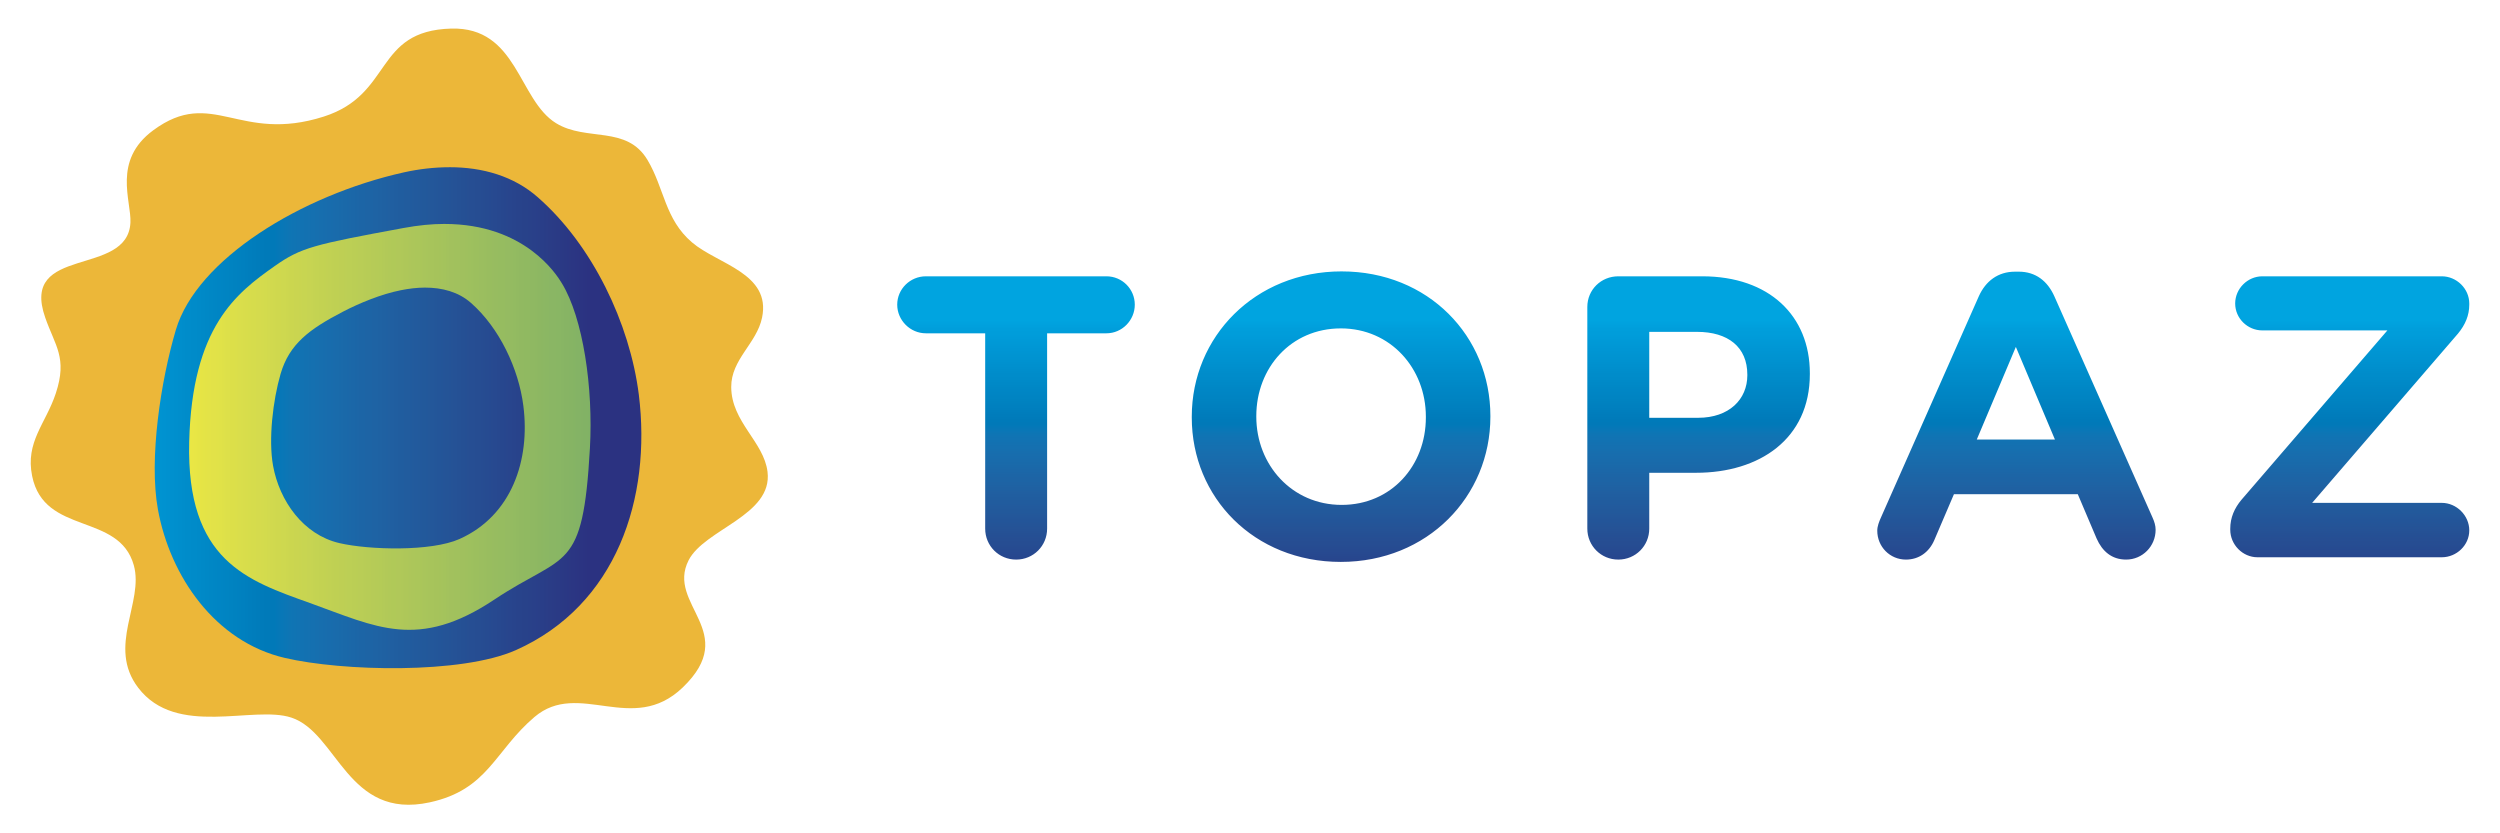
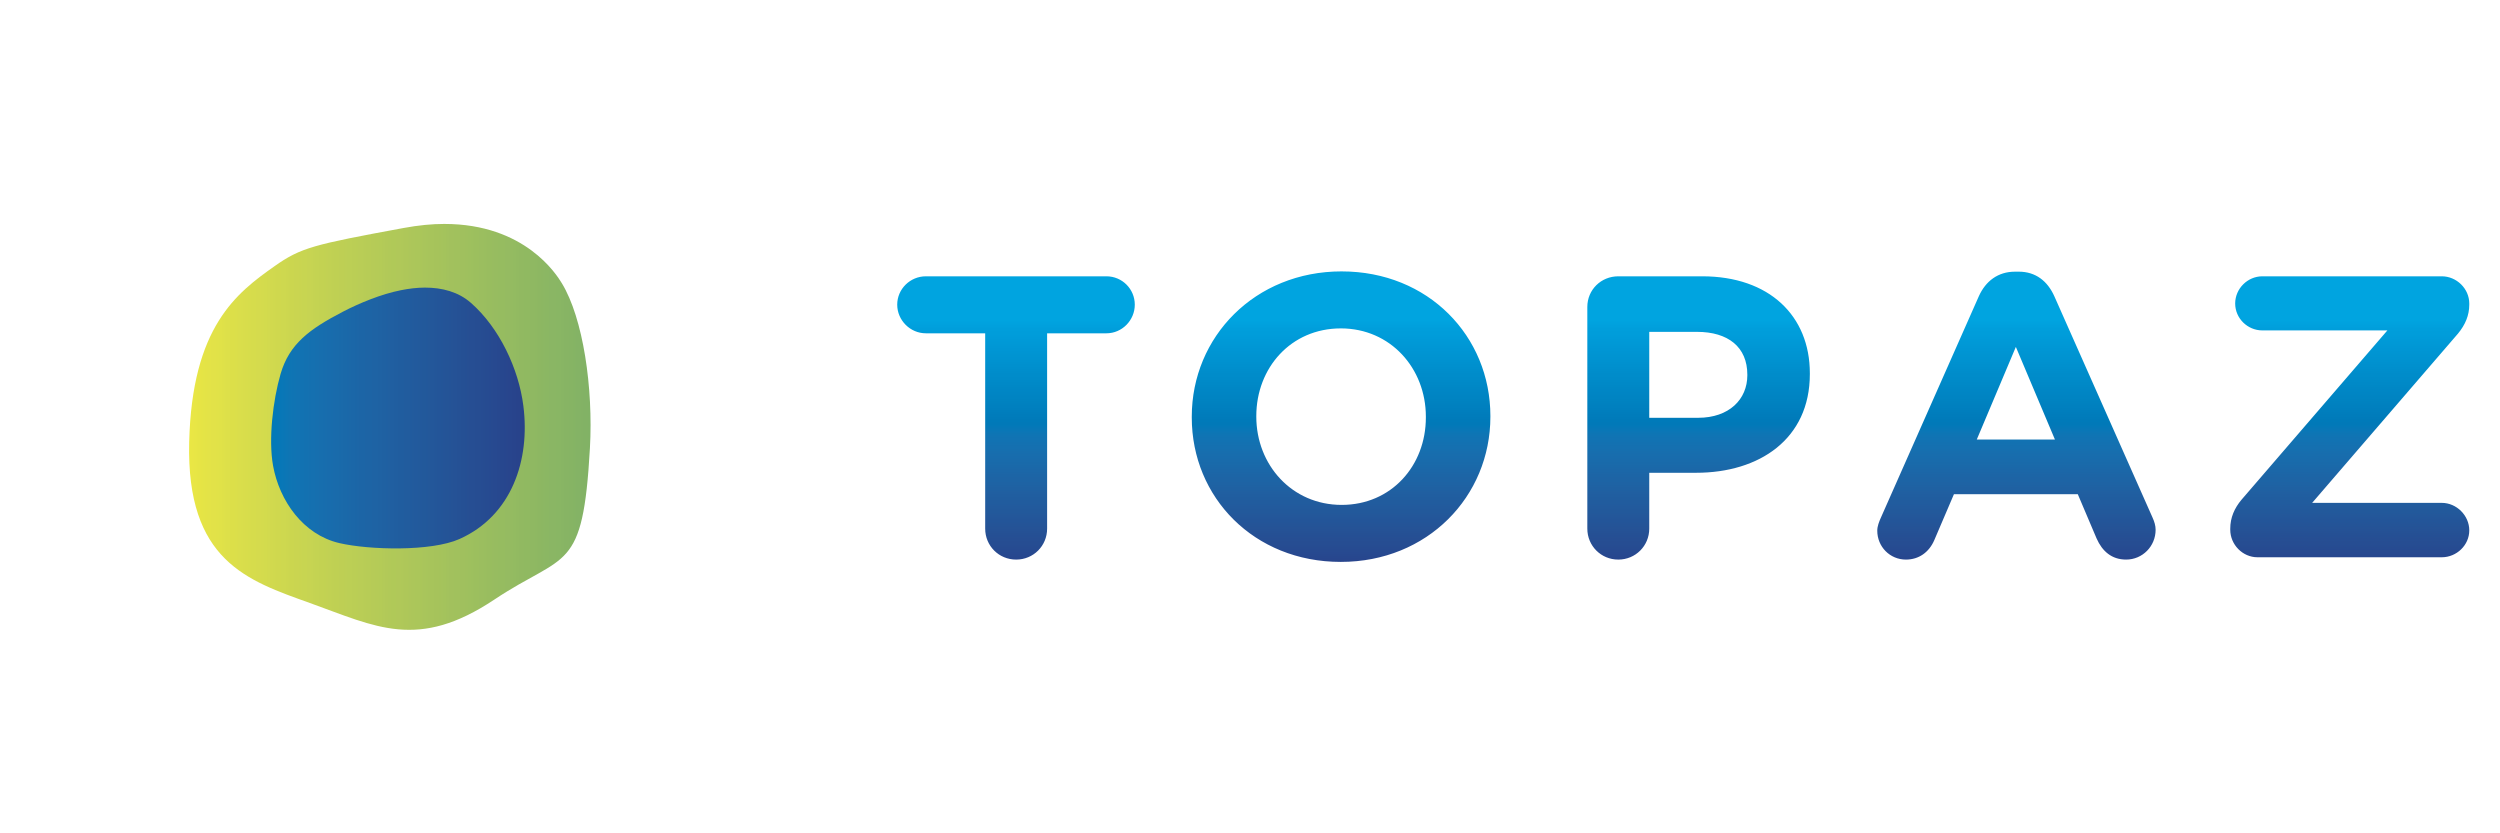
<svg xmlns="http://www.w3.org/2000/svg" xmlns:ns1="http://sodipodi.sourceforge.net/DTD/sodipodi-0.dtd" xmlns:ns2="http://www.inkscape.org/namespaces/inkscape" xmlns:xlink="http://www.w3.org/1999/xlink" width="270" height="90" id="svg2" ns1:version="0.32" ns2:version="0.46+devel, revision 20046" version="1.0" ns1:docname="New document 2.2008_10_28_14_56_25.0.svg" ns2:output_extension="org.inkscape.output.svg.inkscape">
  <defs id="defs4">
    <linearGradient ns2:collect="always" xlink:href="#id62" id="linearGradient22935" gradientUnits="userSpaceOnUse" spreadMethod="pad" x1="0" y1="0" x2="1" y2="0" gradientTransform="matrix(0,31.006,-31.006,0,280.495,234.473)" />
    <linearGradient spreadMethod="pad" x2="1" y2="0" x1="0" y1="0" id="id62" gradientUnits="userSpaceOnUse">
      <stop stop-color="#00a4e0" offset="0" id="stop2606" />
      <stop stop-color="#00a1de" offset=".016" id="stop2608" />
      <stop stop-color="#009edb" offset=".032" id="stop2610" />
      <stop stop-color="#009dda" offset=".048" id="stop2612" />
      <stop stop-color="#009bd9" offset=".063" id="stop2614" />
      <stop stop-color="#0099d6" offset=".079" id="stop2616" />
      <stop stop-color="#0097d5" offset=".095" id="stop2618" />
      <stop stop-color="#0095d3" offset=".111" id="stop2620" />
      <stop stop-color="#0094d1" offset=".127" id="stop2622" />
      <stop stop-color="#0092d0" offset=".143" id="stop2624" />
      <stop stop-color="#0090ce" offset=".159" id="stop2626" />
      <stop stop-color="#008ecc" offset=".175" id="stop2628" />
      <stop stop-color="#008cca" offset=".19" id="stop2630" />
      <stop stop-color="#008bc9" offset=".206" id="stop2632" />
      <stop stop-color="#0089c7" offset=".222" id="stop2634" />
      <stop stop-color="#0087c5" offset=".238" id="stop2636" />
      <stop stop-color="#0085c4" offset=".254" id="stop2638" />
      <stop stop-color="#0084c2" offset=".27" id="stop2640" />
      <stop stop-color="#0082c0" offset=".286" id="stop2642" />
      <stop stop-color="#0080bf" offset=".302" id="stop2644" />
      <stop stop-color="#007ebd" offset=".317" id="stop2646" />
      <stop stop-color="#007cbb" offset=".333" id="stop2648" />
      <stop stop-color="#007ab9" offset=".349" id="stop2650" />
      <stop stop-color="#0179b8" offset=".365" id="stop2652" />
      <stop stop-color="#0877b7" offset=".381" id="stop2654" />
      <stop stop-color="#0e75b4" offset=".397" id="stop2656" />
      <stop stop-color="#1173b3" offset=".413" id="stop2658" />
      <stop stop-color="#1371b1" offset=".429" id="stop2660" />
      <stop stop-color="#1570b0" offset=".444" id="stop2662" />
      <stop stop-color="#176eae" offset=".46" id="stop2664" />
      <stop stop-color="#186cad" offset=".476" id="stop2666" />
      <stop stop-color="#196bab" offset=".492" id="stop2668" />
      <stop stop-color="#1a69a9" offset=".508" id="stop2670" />
      <stop stop-color="#1b67a8" offset=".524" id="stop2672" />
      <stop stop-color="#1c65a6" offset=".54" id="stop2674" />
      <stop stop-color="#1d64a5" offset=".556" id="stop2676" />
      <stop stop-color="#1e63a4" offset=".571" id="stop2678" />
      <stop stop-color="#1f61a2" offset=".587" id="stop2680" />
      <stop stop-color="#205fa1" offset=".603" id="stop2682" />
      <stop stop-color="#205d9f" offset=".619" id="stop2684" />
      <stop stop-color="#215c9e" offset=".635" id="stop2686" />
      <stop stop-color="#225a9d" offset=".651" id="stop2688" />
      <stop stop-color="#22599b" offset=".667" id="stop2690" />
      <stop stop-color="#23579a" offset=".683" id="stop2692" />
      <stop stop-color="#235599" offset=".698" id="stop2694" />
      <stop stop-color="#245497" offset=".714" id="stop2696" />
      <stop stop-color="#255296" offset=".73" id="stop2698" />
      <stop stop-color="#255094" offset=".746" id="stop2700" />
      <stop stop-color="#264e93" offset=".762" id="stop2702" />
      <stop stop-color="#264d92" offset=".778" id="stop2704" />
      <stop stop-color="#264b91" offset=".794" id="stop2706" />
      <stop stop-color="#274990" offset=".81" id="stop2708" />
      <stop stop-color="#27478e" offset=".825" id="stop2710" />
      <stop stop-color="#28458d" offset=".841" id="stop2712" />
      <stop stop-color="#28438b" offset=".857" id="stop2714" />
      <stop stop-color="#28428a" offset=".873" id="stop2716" />
      <stop stop-color="#294089" offset=".889" id="stop2718" />
      <stop stop-color="#293e88" offset=".905" id="stop2720" />
      <stop stop-color="#2a3c86" offset=".921" id="stop2722" />
      <stop stop-color="#2a3a85" offset=".937" id="stop2724" />
      <stop stop-color="#2a3884" offset=".952" id="stop2726" />
      <stop stop-color="#2b3683" offset=".968" id="stop2728" />
      <stop stop-color="#2b3482" offset=".984" id="stop2730" />
      <stop stop-color="#2b3281" offset="1" id="stop2732" />
    </linearGradient>
    <linearGradient ns2:collect="always" xlink:href="#id42" id="linearGradient23893" gradientUnits="userSpaceOnUse" gradientTransform="matrix(53.806,0,0,53.806,72.615,245.059)" spreadMethod="pad" x1="0" y1="0" x2="1" y2="0" />
    <linearGradient spreadMethod="pad" x2="1" y2="0" x1="0" y1="0" id="id42" gradientUnits="userSpaceOnUse">
      <stop stop-color="#00a4e0" offset="0" id="stop3153" />
      <stop stop-color="#00a1de" offset=".016" id="stop3155" />
      <stop stop-color="#009edb" offset=".032" id="stop3157" />
      <stop stop-color="#009dda" offset=".048" id="stop3159" />
      <stop stop-color="#009bd9" offset=".063" id="stop3161" />
      <stop stop-color="#0099d6" offset=".079" id="stop3163" />
      <stop stop-color="#0097d5" offset=".095" id="stop3165" />
      <stop stop-color="#0095d3" offset=".111" id="stop3167" />
      <stop stop-color="#0094d1" offset=".127" id="stop3169" />
      <stop stop-color="#0092d0" offset=".143" id="stop3171" />
      <stop stop-color="#0090ce" offset=".159" id="stop3173" />
      <stop stop-color="#008ecc" offset=".175" id="stop3175" />
      <stop stop-color="#008cca" offset=".19" id="stop3177" />
      <stop stop-color="#008bc9" offset=".206" id="stop3179" />
      <stop stop-color="#0089c7" offset=".222" id="stop3181" />
      <stop stop-color="#0087c5" offset=".238" id="stop3183" />
      <stop stop-color="#0085c4" offset=".254" id="stop3185" />
      <stop stop-color="#0084c2" offset=".27" id="stop3187" />
      <stop stop-color="#0082c0" offset=".286" id="stop3189" />
      <stop stop-color="#0080bf" offset=".302" id="stop3191" />
      <stop stop-color="#007ebd" offset=".317" id="stop3193" />
      <stop stop-color="#007cbb" offset=".333" id="stop3195" />
      <stop stop-color="#007ab9" offset=".349" id="stop3197" />
      <stop stop-color="#0179b8" offset=".365" id="stop3199" />
      <stop stop-color="#0877b7" offset=".381" id="stop3201" />
      <stop stop-color="#0e75b4" offset=".397" id="stop3203" />
      <stop stop-color="#1173b3" offset=".413" id="stop3205" />
      <stop stop-color="#1371b1" offset=".429" id="stop3207" />
      <stop stop-color="#1570b0" offset=".444" id="stop3209" />
      <stop stop-color="#176eae" offset=".46" id="stop3211" />
      <stop stop-color="#186cad" offset=".476" id="stop3213" />
      <stop stop-color="#196bab" offset=".492" id="stop3215" />
      <stop stop-color="#1a69a9" offset=".508" id="stop3217" />
      <stop stop-color="#1b67a8" offset=".524" id="stop3219" />
      <stop stop-color="#1c65a6" offset=".54" id="stop3221" />
      <stop stop-color="#1d64a5" offset=".556" id="stop3223" />
      <stop stop-color="#1e63a4" offset=".571" id="stop3225" />
      <stop stop-color="#1f61a2" offset=".587" id="stop3227" />
      <stop stop-color="#205fa1" offset=".603" id="stop3229" />
      <stop stop-color="#205d9f" offset=".619" id="stop3231" />
      <stop stop-color="#215c9e" offset=".635" id="stop3233" />
      <stop stop-color="#225a9d" offset=".651" id="stop3235" />
      <stop stop-color="#22599b" offset=".667" id="stop3237" />
      <stop stop-color="#23579a" offset=".683" id="stop3239" />
      <stop stop-color="#235599" offset=".698" id="stop3241" />
      <stop stop-color="#245497" offset=".714" id="stop3243" />
      <stop stop-color="#255296" offset=".73" id="stop3245" />
      <stop stop-color="#255094" offset=".746" id="stop3247" />
      <stop stop-color="#264e93" offset=".762" id="stop3249" />
      <stop stop-color="#264d92" offset=".778" id="stop3251" />
      <stop stop-color="#264b91" offset=".794" id="stop3253" />
      <stop stop-color="#274990" offset=".81" id="stop3255" />
      <stop stop-color="#27478e" offset=".825" id="stop3257" />
      <stop stop-color="#28458d" offset=".841" id="stop3259" />
      <stop stop-color="#28438b" offset=".857" id="stop3261" />
      <stop stop-color="#28428a" offset=".873" id="stop3263" />
      <stop stop-color="#294089" offset=".889" id="stop3265" />
      <stop stop-color="#293e88" offset=".905" id="stop3267" />
      <stop stop-color="#2a3c86" offset=".921" id="stop3269" />
      <stop stop-color="#2a3a85" offset=".937" id="stop3271" />
      <stop stop-color="#2a3884" offset=".952" id="stop3273" />
      <stop stop-color="#2b3683" offset=".968" id="stop3275" />
      <stop stop-color="#2b3482" offset=".984" id="stop3277" />
      <stop stop-color="#2b3281" offset="1" id="stop3279" />
    </linearGradient>
    <linearGradient ns2:collect="always" xlink:href="#id39" id="linearGradient22955" gradientUnits="userSpaceOnUse" spreadMethod="pad" x1="0" y1="0" x2="1" y2="0" gradientTransform="matrix(43.336,0,0,43.336,83.155,246.024)" />
    <linearGradient spreadMethod="pad" x2="1" y2="0" x1="0" y1="0" id="id39" gradientUnits="userSpaceOnUse">
      <stop stop-color="#eae744" offset="0" id="stop995" />
      <stop stop-color="#e8e645" offset=".016" id="stop997" />
      <stop stop-color="#e5e445" offset=".032" id="stop999" />
      <stop stop-color="#e3e347" offset=".048" id="stop1001" />
      <stop stop-color="#e2e248" offset=".063" id="stop1003" />
      <stop stop-color="#e0e248" offset=".079" id="stop1005" />
      <stop stop-color="#dde049" offset=".095" id="stop1007" />
      <stop stop-color="#dcdf49" offset=".111" id="stop1009" />
      <stop stop-color="#dade4b" offset=".127" id="stop1011" />
      <stop stop-color="#d8dd4b" offset=".143" id="stop1013" />
      <stop stop-color="#d6dc4c" offset=".159" id="stop1015" />
      <stop stop-color="#d5db4d" offset=".175" id="stop1017" />
      <stop stop-color="#d3db4d" offset=".19" id="stop1019" />
      <stop stop-color="#d1d94e" offset=".206" id="stop1021" />
      <stop stop-color="#cfd84e" offset=".222" id="stop1023" />
      <stop stop-color="#ced84f" offset=".238" id="stop1025" />
      <stop stop-color="#cbd64f" offset=".254" id="stop1027" />
      <stop stop-color="#cad550" offset=".27" id="stop1029" />
      <stop stop-color="#c8d551" offset=".286" id="stop1031" />
      <stop stop-color="#c7d452" offset=".302" id="stop1033" />
      <stop stop-color="#c4d352" offset=".317" id="stop1035" />
      <stop stop-color="#c3d252" offset=".333" id="stop1037" />
      <stop stop-color="#c1d153" offset=".349" id="stop1039" />
      <stop stop-color="#bfd053" offset=".365" id="stop1041" />
      <stop stop-color="#becf54" offset=".381" id="stop1043" />
      <stop stop-color="#bccf55" offset=".397" id="stop1045" />
      <stop stop-color="#bbce55" offset=".413" id="stop1047" />
      <stop stop-color="#b9cd56" offset=".429" id="stop1049" />
      <stop stop-color="#b7cc56" offset=".444" id="stop1051" />
      <stop stop-color="#b6cb57" offset=".46" id="stop1053" />
      <stop stop-color="#b4cb57" offset=".476" id="stop1055" />
      <stop stop-color="#b2c958" offset=".492" id="stop1057" />
      <stop stop-color="#b0c958" offset=".508" id="stop1059" />
      <stop stop-color="#b0c859" offset=".524" id="stop1061" />
      <stop stop-color="#aec759" offset=".54" id="stop1063" />
      <stop stop-color="#acc65a" offset=".556" id="stop1065" />
      <stop stop-color="#abc65a" offset=".571" id="stop1067" />
      <stop stop-color="#a9c55b" offset=".587" id="stop1069" />
      <stop stop-color="#a7c45b" offset=".603" id="stop1071" />
      <stop stop-color="#a6c35b" offset=".619" id="stop1073" />
      <stop stop-color="#a4c35c" offset=".635" id="stop1075" />
      <stop stop-color="#a2c15d" offset=".651" id="stop1077" />
      <stop stop-color="#a1c15d" offset=".667" id="stop1079" />
      <stop stop-color="#a0c05e" offset=".683" id="stop1081" />
      <stop stop-color="#9ec05e" offset=".698" id="stop1083" />
      <stop stop-color="#9cbf5e" offset=".714" id="stop1085" />
      <stop stop-color="#9bbe5f" offset=".73" id="stop1087" />
      <stop stop-color="#99bd5f" offset=".746" id="stop1089" />
      <stop stop-color="#97bc60" offset=".762" id="stop1091" />
      <stop stop-color="#96bc60" offset=".778" id="stop1093" />
      <stop stop-color="#95bb61" offset=".794" id="stop1095" />
      <stop stop-color="#93bb61" offset=".81" id="stop1097" />
      <stop stop-color="#91b961" offset=".825" id="stop1099" />
      <stop stop-color="#90b961" offset=".841" id="stop1101" />
      <stop stop-color="#8fb862" offset=".857" id="stop1103" />
      <stop stop-color="#8db762" offset=".873" id="stop1105" />
      <stop stop-color="#8bb763" offset=".889" id="stop1107" />
      <stop stop-color="#8ab664" offset=".905" id="stop1109" />
      <stop stop-color="#89b664" offset=".921" id="stop1111" />
      <stop stop-color="#87b464" offset=".937" id="stop1113" />
      <stop stop-color="#86b464" offset=".952" id="stop1115" />
      <stop stop-color="#84b365" offset=".968" id="stop1117" />
      <stop stop-color="#82b265" offset=".984" id="stop1119" />
      <stop stop-color="#81b265" offset="1" id="stop1121" />
    </linearGradient>
    <linearGradient ns2:collect="always" xlink:href="#id42" id="linearGradient24025" gradientUnits="userSpaceOnUse" gradientTransform="matrix(53.744,0,0,53.744,72.669,245.032)" spreadMethod="pad" x1="0" y1="0" x2="1" y2="0" />
  </defs>
  <ns1:namedview id="base" pagecolor="#ffffff" bordercolor="#666666" borderopacity="1.0" gridtolerance="10000" guidetolerance="10" objecttolerance="10" ns2:pageopacity="0.0" ns2:pageshadow="2" ns2:zoom="5.1111111" ns2:cx="131.08696" ns2:cy="48.913043" ns2:document-units="px" ns2:current-layer="layer1" showgrid="false" ns2:window-width="1440" ns2:window-height="850" ns2:window-x="-8" ns2:window-y="-8" />
  <g ns2:label="Layer 1" ns2:groupmode="layer" id="layer1" transform="translate(-62.72,-199.919)">
-     <path d="m 111.455,203.006 c 7.167,-0.198 7.232,7.708 11.323,10.219 3.285,2.015 7.621,0.186 9.876,3.978 1.822,3.067 1.867,6.389 4.801,8.892 2.755,2.363 8.566,3.33 7.567,8.131 -0.579,2.79 -3.346,4.497 -3.33,7.491 0.016,3.784 3.52,5.898 3.921,9.159 0.575,4.713 -6.801,6.18 -8.524,9.556 -2.449,4.805 5.628,7.719 -0.64,13.739 -5.433,5.213 -11.213,-0.895 -16.014,3.19 -4.317,3.68 -4.987,7.837 -11.3,9.212 -8.912,1.943 -9.948,-7.501 -14.947,-9.152 -4.119,-1.367 -12.41,2.191 -16.544,-3.226 -3.398,-4.459 0.644,-9.236 -0.472,-13.222 -1.604,-5.738 -9.667,-3.196 -10.981,-9.636 -0.755,-3.703 1.474,-5.658 2.557,-8.942 1.269,-3.848 -0.076,-5.105 -1.143,-8.169 -2.778,-7.901 8.912,-4.313 9.201,-10.268 0.114,-2.347 -1.978,-6.698 2.469,-9.971 6.378,-4.701 9.266,1.451 18.418,-1.478 7.514,-2.404 5.38,-9.27 13.762,-9.503" id="path8706" style="fill:#ecb739;fill-rule:nonzero;stroke:none" />
-     <path style="fill:url(#linearGradient24025);fill-opacity:1" d="m 111.276,217.979 c -1.638,0 -3.304,0.191 -4.969,0.562 -11.042,2.469 -22.335,9.373 -24.594,17 -1.616,5.456 -2.936,13.923 -1.937,19.406 1.318,7.223 6.178,14.282 13.719,16.031 6.156,1.441 19.032,1.774 24.937,-0.844 10.883,-4.849 14.668,-16.418 13.281,-27.594 -0.975,-7.711 -5.016,-16.154 -10.906,-21.312 -2.594,-2.288 -5.961,-3.25 -9.531,-3.25 z" id="path8714" />
    <path style="fill:url(#linearGradient22955)" d="m 110.714,224.104 c -1.344,0 -2.799,0.141 -4.406,0.438 -9.697,1.791 -11.079,2.106 -13.937,4.125 -4.103,2.893 -8.914,6.538 -9.219,19 -0.304,12.821 6.272,14.952 13.031,17.375 7.166,2.573 11.673,5.138 19.937,-0.375 7.715,-5.14 9.546,-2.772 10.312,-16.344 0.369,-6.522 -0.734,-14.049 -3.031,-17.812 -0.567,-0.931 -3.979,-6.405 -12.688,-6.406 z" id="path8722" />
    <path style="fill:url(#linearGradient23893);fill-opacity:1" d="m 108.62,230.979 c -0.851,0 -1.726,0.109 -2.594,0.281 -2.15,0.423 -4.531,1.417 -6.25,2.312 -3.653,1.897 -5.802,3.492 -6.75,6.719 -0.827,2.846 -1.331,7.08 -0.813,9.938 0.686,3.76 3.231,7.427 7.156,8.344 3.208,0.744 9.898,0.929 12.969,-0.438 5.662,-2.526 7.654,-8.55 6.906,-14.375 -0.503,-4.013 -2.592,-8.431 -5.656,-11.125 -1.357,-1.195 -3.107,-1.656 -4.969,-1.656 z" id="path8730" />
    <path style="fill:url(#linearGradient22935)" d="m 207.62,229.229 c -9.37,0 -16.188,7.061 -16.188,15.688 l 0,0.094 c 0,8.63 6.722,15.594 16.094,15.594 9.361,0 16.156,-7.058 16.156,-15.688 l 0,-0.062 c 0,-8.634 -6.707,-15.625 -16.062,-15.625 z m 72.719,0.031 c -1.828,0 -3.167,1.011 -3.906,2.656 l -10.562,23.875 c -0.213,0.477 -0.406,0.962 -0.406,1.438 0,1.734 1.365,3.125 3.094,3.125 1.391,0 2.494,-0.784 3.062,-2.094 l 2.125,-4.969 13.375,0 2.031,4.781 c 0.61,1.384 1.635,2.281 3.187,2.281 1.777,0 3.188,-1.443 3.188,-3.219 0,-0.437 -0.126,-0.867 -0.344,-1.344 l -10.594,-23.875 c -0.738,-1.645 -2.018,-2.656 -3.844,-2.656 l -0.406,0 z m -117.625,0.5 c -1.691,0 -3.094,1.367 -3.094,3.062 0,1.688 1.403,3.094 3.094,3.094 l 6.406,0 0,21.094 c 0,1.863 1.478,3.344 3.344,3.344 1.867,0 3.344,-1.481 3.344,-3.344 l 0,-21.094 6.406,0 c 1.691,0 3.063,-1.406 3.063,-3.094 0,-1.696 -1.372,-3.062 -3.063,-3.062 l -19.5,0 z m 74.781,0 c -1.859,0 -3.344,1.45 -3.344,3.312 l 0,23.938 c 0,1.863 1.485,3.344 3.344,3.344 1.863,0 3.344,-1.481 3.344,-3.344 l 0,-6.031 5.063,0 c 6.813,0 12.281,-3.627 12.281,-10.656 l 0,-0.094 c 0,-6.202 -4.381,-10.469 -11.625,-10.469 l -9.062,0 z m 69.562,0 c -1.6,0 -2.938,1.333 -2.938,2.938 0,1.604 1.337,2.906 2.938,2.906 l 13.5,0 -15.75,18.281 c -0.77,0.915 -1.219,1.943 -1.219,3.125 l 0,0.125 c 0,1.605 1.337,2.969 2.938,2.969 l 19.906,0 c 1.599,0 2.969,-1.301 2.969,-2.906 0,-1.604 -1.37,-2.969 -2.969,-2.969 l -14,0 15.75,-18.281 c 0.784,-0.953 1.219,-1.959 1.219,-3.125 l 0,-0.125 c 0,-1.604 -1.37,-2.938 -2.969,-2.938 l -19.375,0 z m -99.531,5.625 c 5.373,0 9.187,4.322 9.187,9.531 l 0,0.094 c 0,5.2 -3.723,9.438 -9.094,9.438 -5.38,0 -9.219,-4.33 -9.219,-9.531 l 0,-0.062 c 0,-5.212 3.745,-9.469 9.125,-9.469 z m 33.312,0.375 5.156,0 c 3.353,0 5.438,1.631 5.438,4.625 l 0,0.062 c 0,2.606 -1.972,4.594 -5.312,4.594 l -5.281,0 0,-9.281 z m 39.594,1.625 4.219,10 -8.438,0 4.219,-10 z" id="path8762" />
  </g>
</svg>